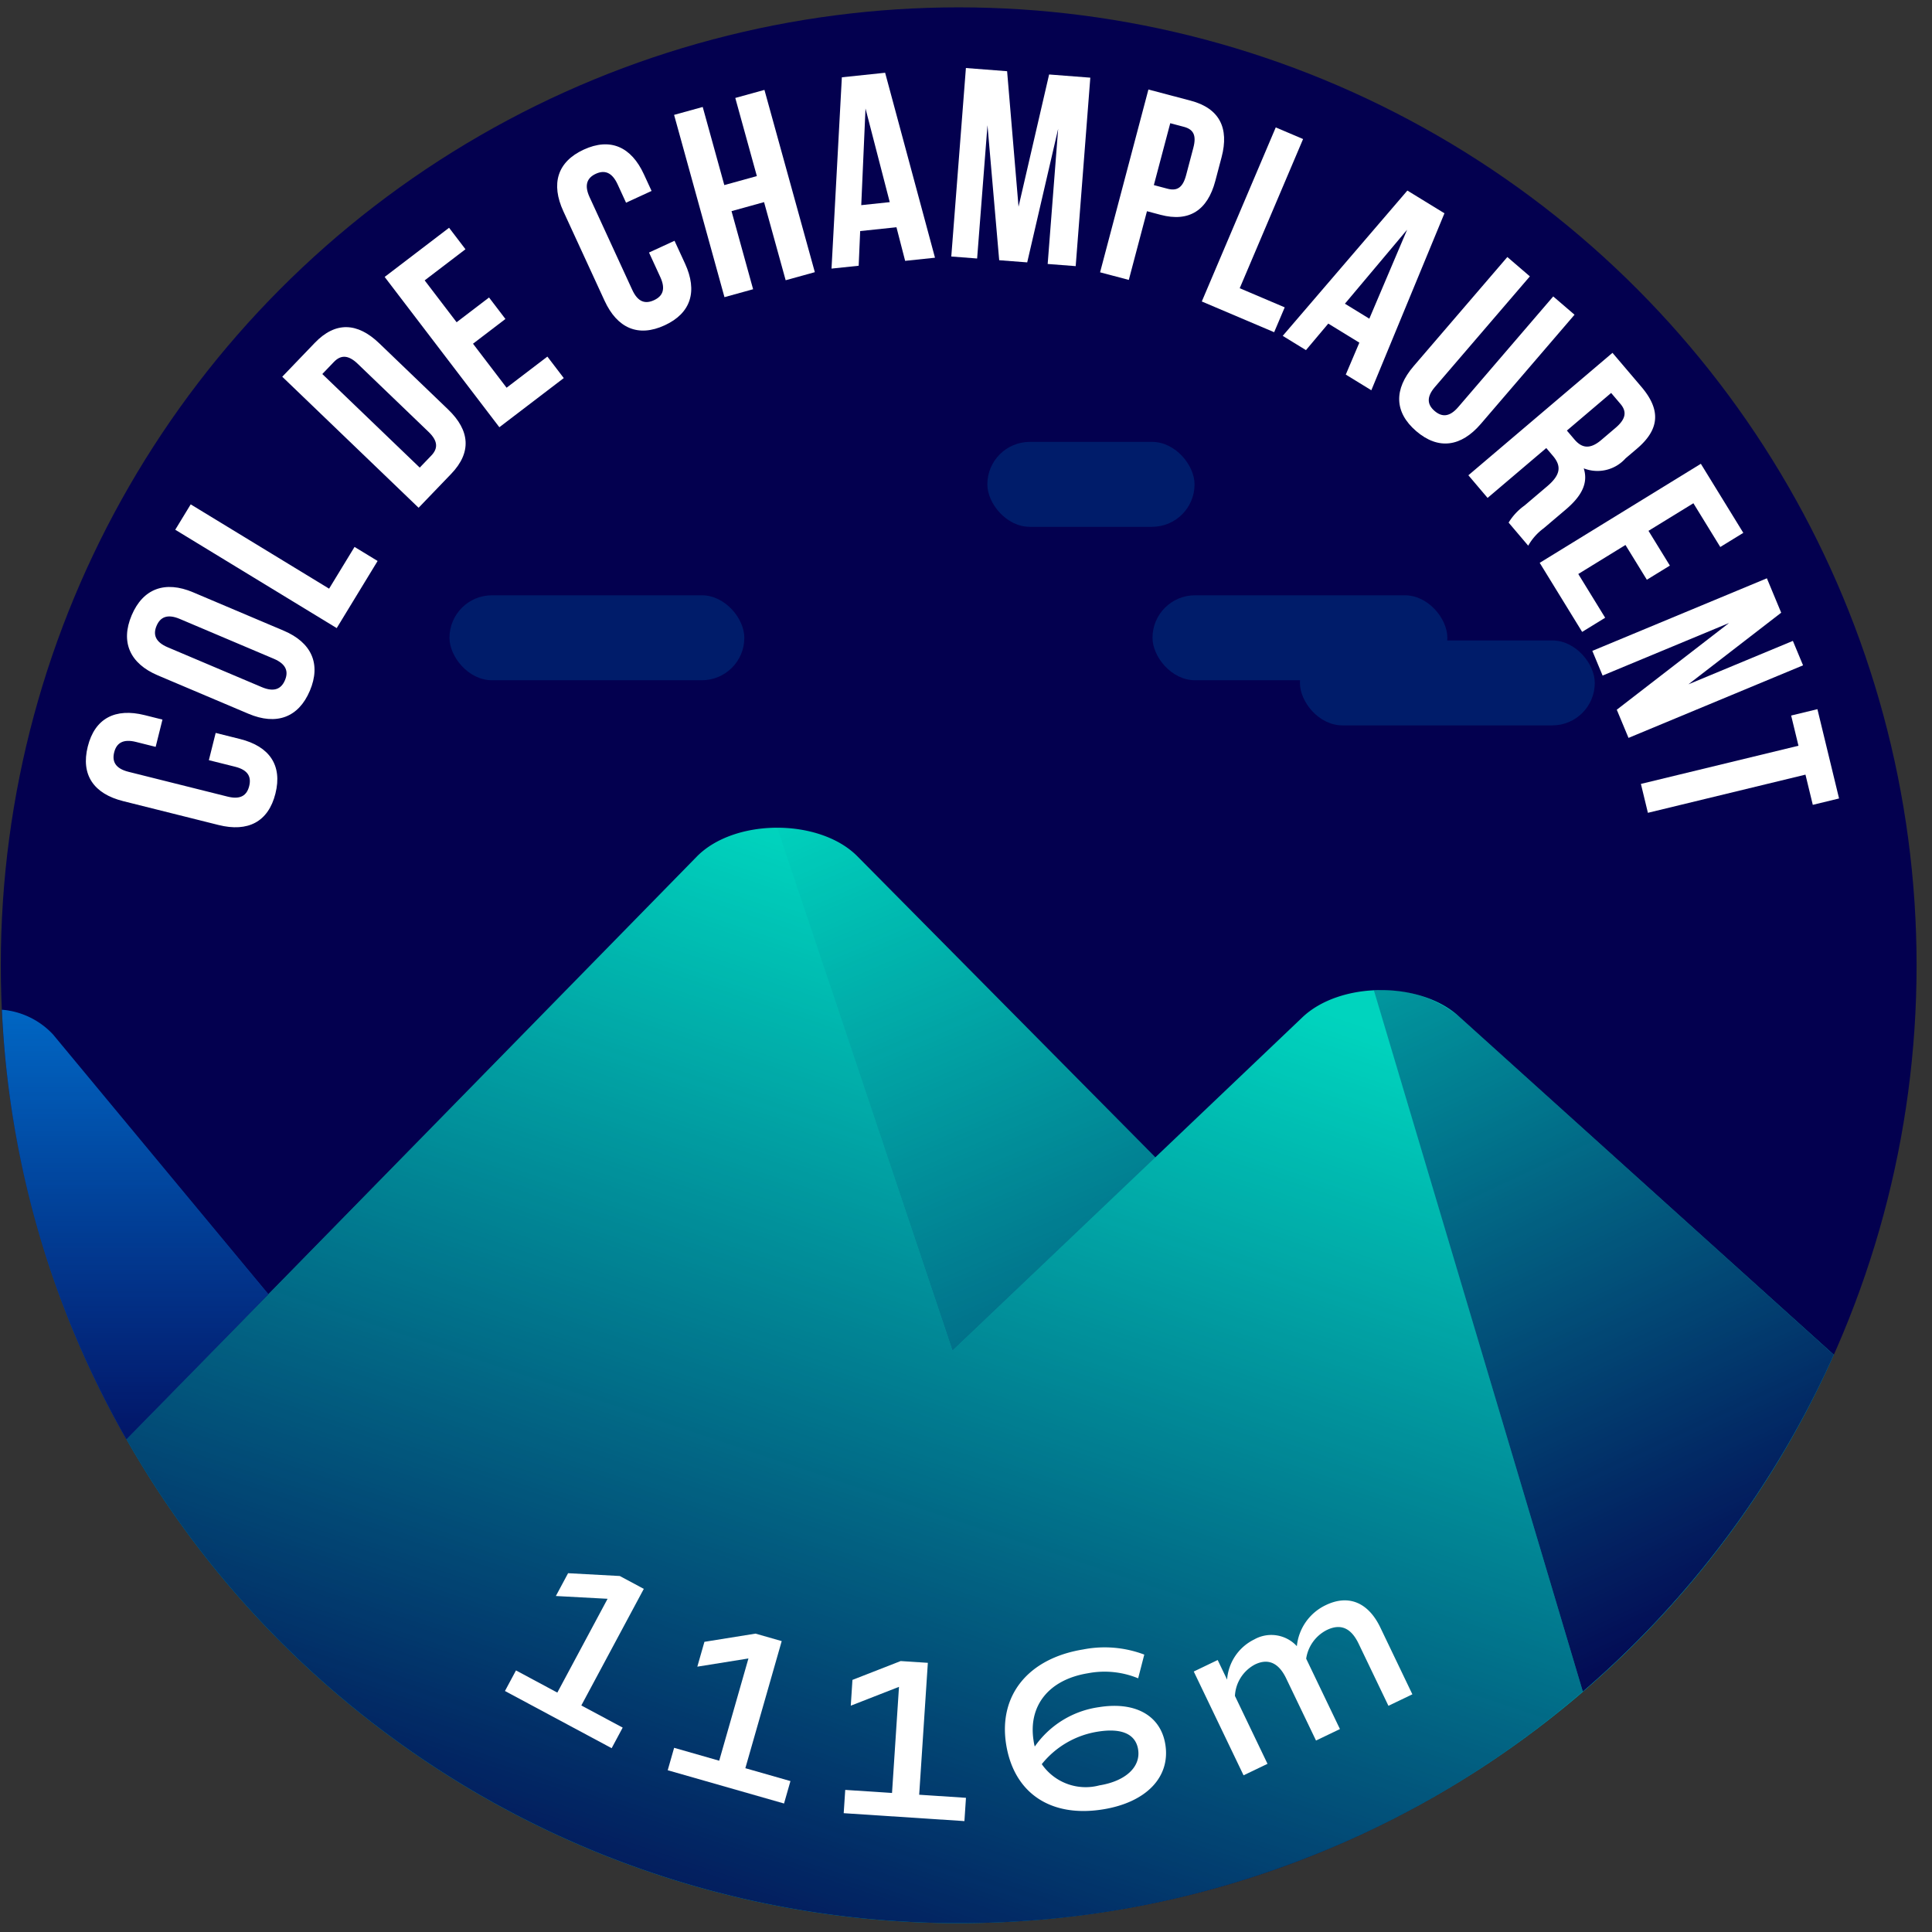
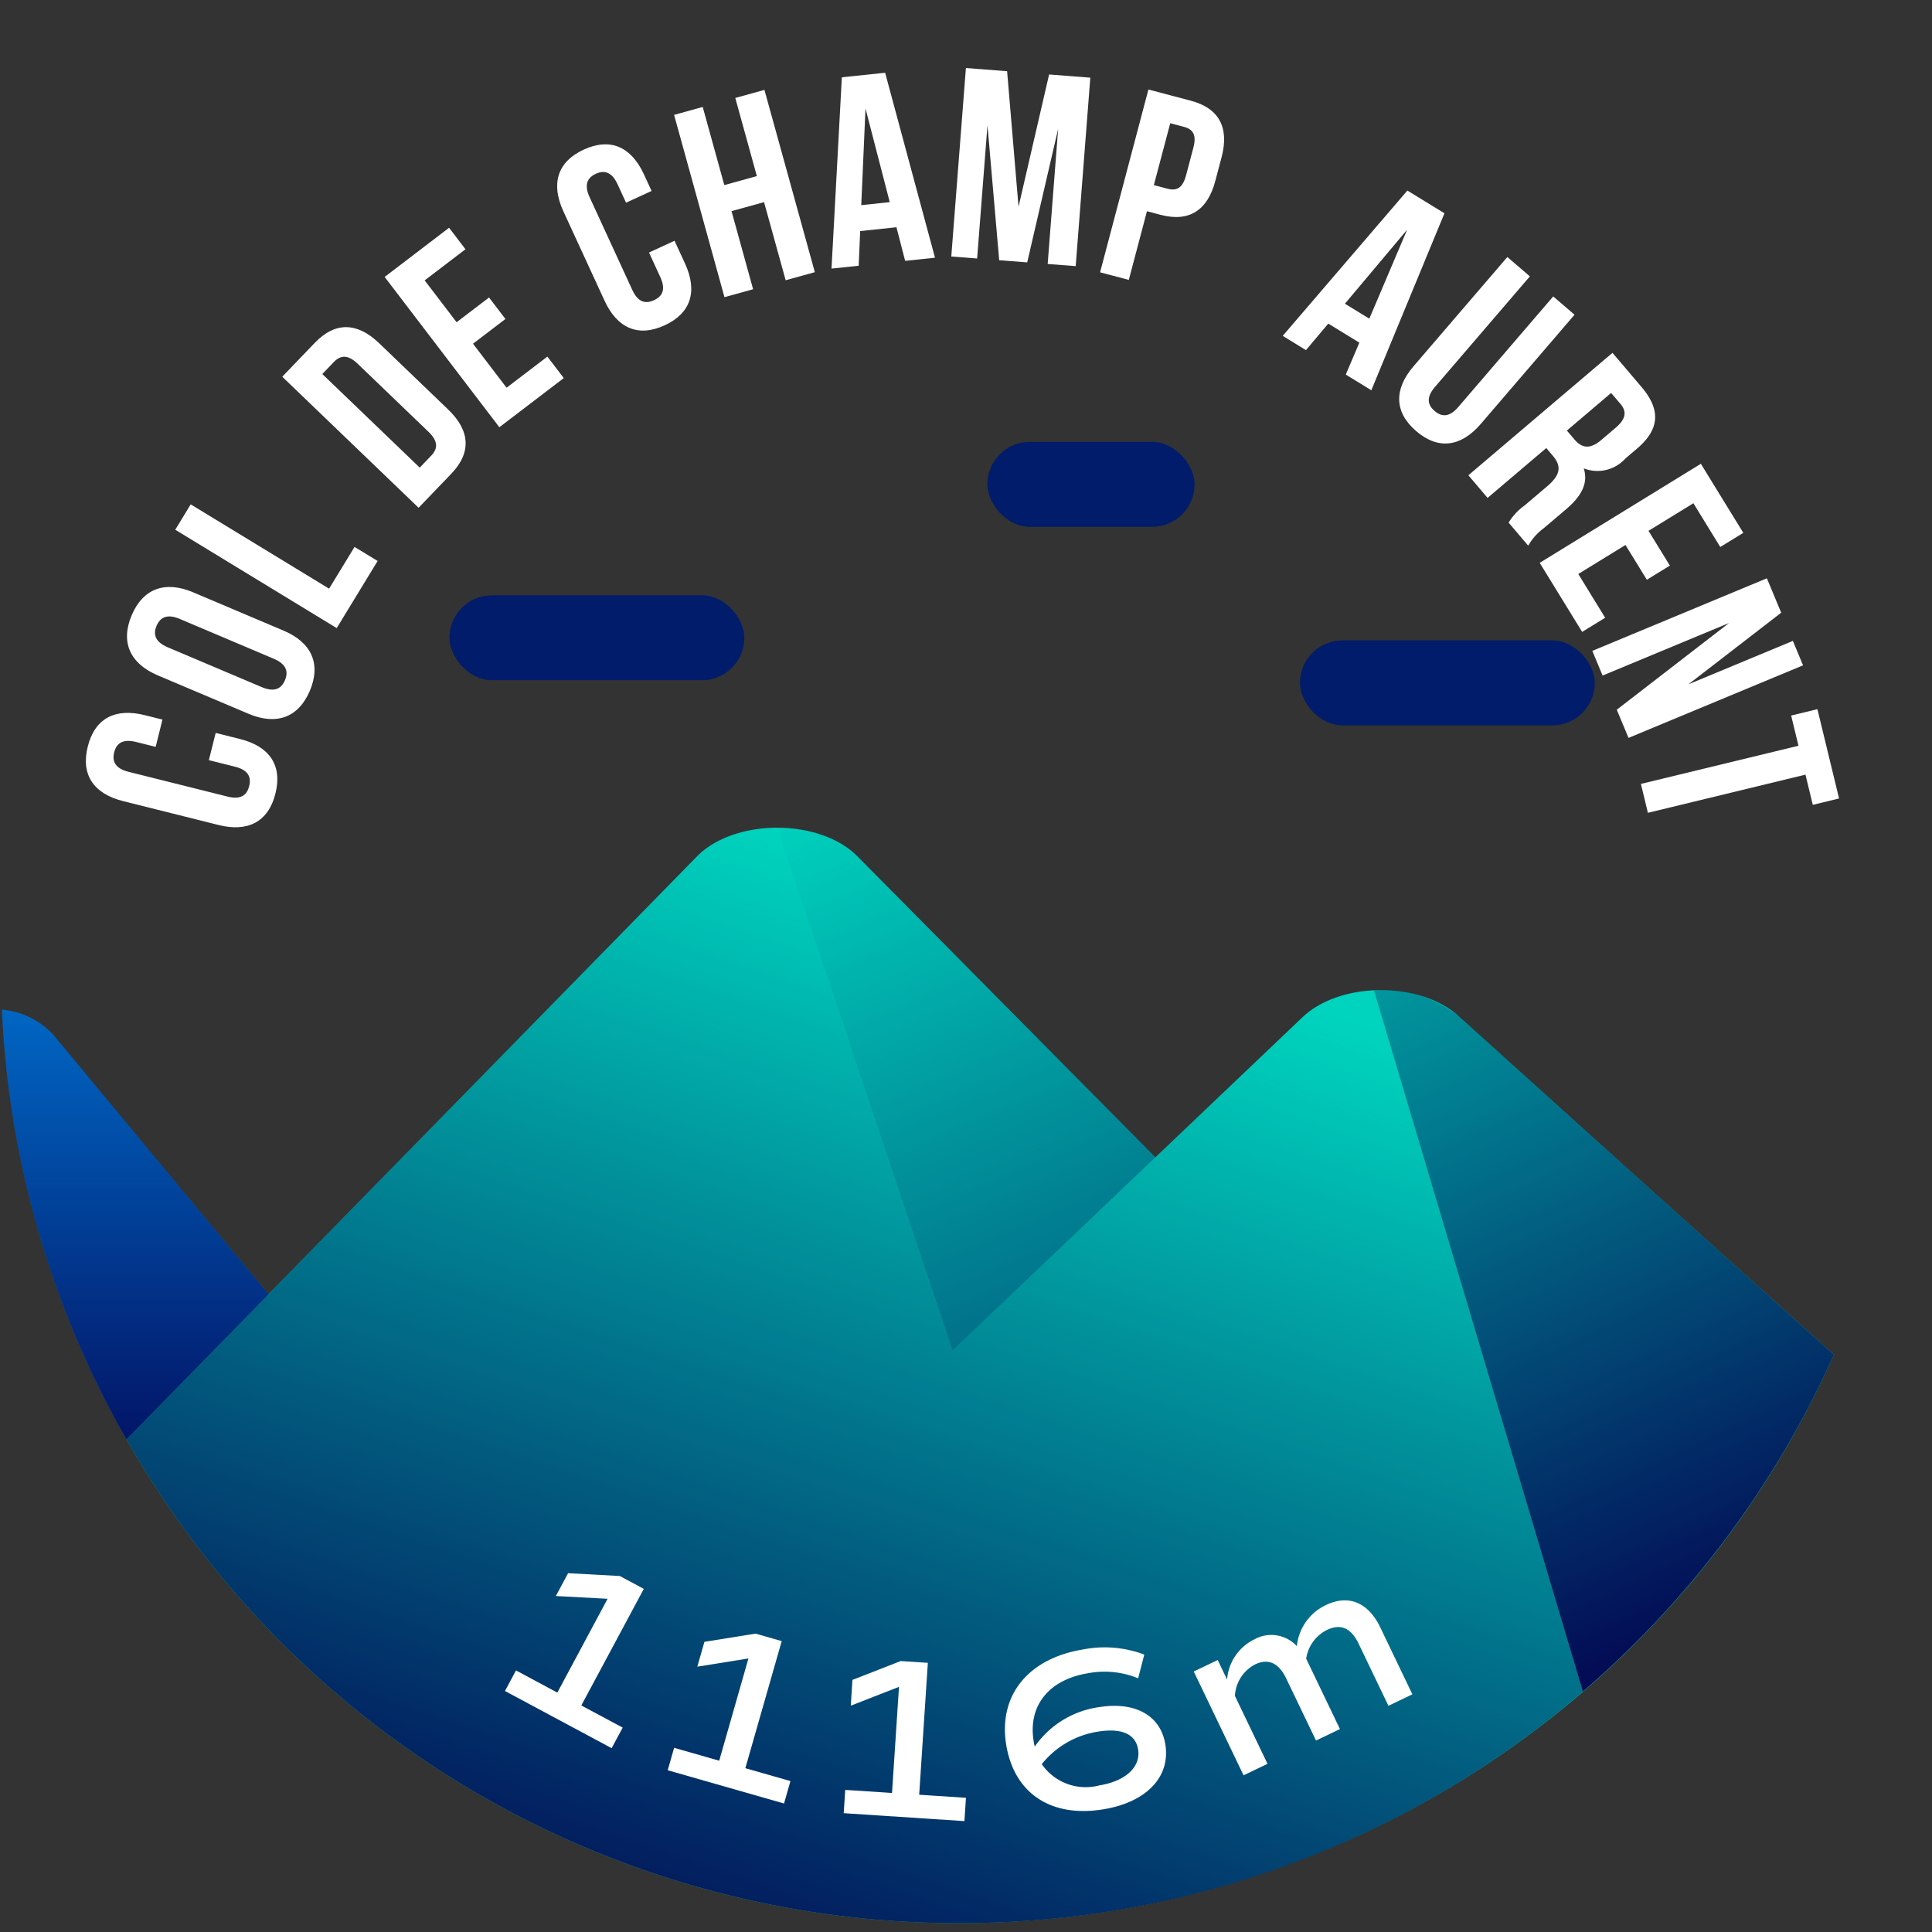
<svg xmlns="http://www.w3.org/2000/svg" xmlns:xlink="http://www.w3.org/1999/xlink" viewBox="0 0 120 120">
  <rect x="0" y="0" width="120" height="120" fill="#333333" stroke="none" />
  <defs>
    <style>.cls-1{fill:#03004f;}.cls-2{fill:#00d4be;}.cls-3{fill:#0074d3;}.cls-4{opacity:0.8;fill:url(#Dégradé_sans_nom_220);}.cls-5{fill:url(#Dégradé_sans_nom_220-2);}.cls-6{fill:url(#Dégradé_sans_nom_220-3);}.cls-7{fill:url(#Dégradé_sans_nom_220-4);}.cls-8{fill:#001c6a;}.cls-9{fill:#fff;}</style>
    <linearGradient id="Dégradé_sans_nom_220" x1="8.394" y1="88.924" x2="8.394" y2="58.081" gradientUnits="userSpaceOnUse">
      <stop offset="0" stop-color="#03004f" />
      <stop offset="1" stop-color="#03004f" stop-opacity="0" />
    </linearGradient>
    <linearGradient id="Dégradé_sans_nom_220-2" x1="110.043" y1="102.962" x2="81.28" y2="41.911" xlink:href="#Dégradé_sans_nom_220" />
    <linearGradient id="Dégradé_sans_nom_220-3" x1="42.694" y1="128.133" x2="66.434" y2="57.513" xlink:href="#Dégradé_sans_nom_220" />
    <linearGradient id="Dégradé_sans_nom_220-4" x1="82.61" y1="117.851" x2="52.642" y2="48.017" xlink:href="#Dégradé_sans_nom_220" />
  </defs>
  <title>champlaurent</title>
  <g id="pastille">
-     <circle class="cls-1" cx="59.546" cy="59.954" r="59.497" />
-   </g>
+     </g>
  <g id="blocs_variants" data-name="blocs variants">
    <path class="cls-2" d="M59.546,119.451A59.496,59.496,0,0,0,113.9,84.146L90.613,63.129c-2.409-2.203-7.38-2.171-9.723.062L71.761,71.885l-18.5-18.691c-2.355-2.378-7.618-2.378-9.972,0L7.852,89.396A59.461,59.461,0,0,0,59.546,119.451Z" />
    <path class="cls-3" d="M.118,62.717A59.139,59.139,0,0,0,7.852,89.396l8.818-9.008L3.294,64.254A4.876,4.876,0,0,0,.118,62.717Z" />
  </g>
  <g id="invariants">
    <path class="cls-4" d="M.119,62.731a59.138,59.138,0,0,0,7.733,26.665l8.818-9.008L3.294,64.254A4.825,4.825,0,0,0,.119,62.731Z" />
    <path class="cls-5" d="M113.9,84.146,90.613,63.128a7.419,7.419,0,0,0-5.277-1.615L98.312,105.067A59.65,59.65,0,0,0,113.9,84.146Z" />
    <path class="cls-6" d="M59.546,119.451A59.246,59.246,0,0,0,98.312,105.067L85.34,61.528a6.988,6.988,0,0,0-4.451,1.663L71.761,71.885,59.16,83.89,48.275,51.41a7.093,7.093,0,0,0-4.986,1.784L7.852,89.396A59.461,59.461,0,0,0,59.546,119.451Z" />
    <path class="cls-7" d="M53.261,53.194a7.097,7.097,0,0,0-4.986-1.784L59.16,83.89,71.762,71.885l-2.605-2.632Z" />
    <rect class="cls-8" x="80.741" y="39.779" width="18.314" height="5.276" rx="2.638" ry="2.638" />
    <rect class="cls-8" x="27.918" y="36.975" width="18.314" height="5.276" rx="2.638" ry="2.638" />
-     <rect class="cls-8" x="71.584" y="36.975" width="18.314" height="5.276" rx="2.638" ry="2.638" />
    <rect class="cls-8" x="61.326" y="27.446" width="12.87" height="5.276" rx="2.638" ry="2.638" />
  </g>
  <g id="typo">
    <path class="cls-9" d="M13.396,45.523l1.515.379c1.823.456,2.638,1.629,2.197,3.387-.44,1.759-1.71,2.41-3.534,1.953L7.648,49.759c-1.824-.457-2.637-1.629-2.197-3.388.439-1.758,1.71-2.409,3.533-1.953l1.107.277L9.668,46.389l-1.221-.306c-.814-.204-1.213.077-1.355.646-.143.57.076,1.006.891,1.21l6.154,1.54c.814.203,1.197-.082,1.34-.651.143-.57-.061-1.001-.875-1.205l-1.629-.407Z" />
    <path class="cls-9" d="M9.805,41.95c-1.73-.732-2.334-2.063-1.627-3.733.707-1.669,2.083-2.162,3.814-1.429l5.626,2.383c1.731.732,2.335,2.063,1.628,3.733-.707,1.669-2.083,2.162-3.814,1.429Zm6.455.729c.773.327,1.211.111,1.439-.43.229-.541.08-1.005-.693-1.332l-5.842-2.475c-.773-.327-1.211-.111-1.44.43s-.079,1.005.694,1.332Z" />
    <path class="cls-9" d="M10.885,32.903l.96-1.576L20.441,36.563l1.58-2.593,1.433.873-2.54,4.169Z" />
    <path class="cls-9" d="M17.531,23.399l2.022-2.105c1.278-1.331,2.646-1.275,4,.027L27.838,25.437c1.354,1.302,1.465,2.664.186,3.995L26,31.538Zm2.488-.168,6.051,5.813.721-.75c.406-.424.434-.888-.172-1.469l-4.404-4.232c-.605-.581-1.067-.536-1.475-.113Z" />
    <path class="cls-9" d="M28.361,20.015,30.375,18.478l1.018,1.334-2.014,1.537,2.086,2.733L33.999,22.149l1.018,1.334-4.001,3.053-7.124-9.335,4.001-3.054,1.018,1.334L26.377,17.415Z" />
    <path class="cls-9" d="M41.896,14.955l.653,1.417c.785,1.708.381,3.076-1.266,3.834-1.646.759-2.949.176-3.734-1.531l-2.556-5.549c-.786-1.707-.382-3.076,1.265-3.834s2.949-.176,3.735,1.532l.478,1.036-1.586.73-.525-1.143c-.352-.763-.82-.897-1.354-.652-.533.246-.736.69-.385,1.452l2.652,5.762c.352.763.813.883,1.347.637.534-.245.743-.674.392-1.437l-.701-1.524Z" />
    <path class="cls-9" d="M46.777,17.965l-1.779.492L41.869,7.135,43.647,6.644l1.341,4.852,2.022-.559L45.67,6.084l1.811-.5,3.13,11.321-1.812.501L47.457,12.554l-2.021.56Z" />
    <path class="cls-9" d="M58.074,16.007l-1.854.195-.539-2.087-2.254.237L53.334,16.506l-1.687.177.642-11.882,2.688-.282Zm-4.58-3.265,1.77-.187-1.506-5.816Z" />
    <path class="cls-9" d="M63.263,12.84l1.899-8.214,2.559.198-.908,11.706L65.073,16.396l.651-8.395-1.922,8.296L62.062,16.163,61.334,7.778l-.643,8.278-1.605-.124.908-11.707,2.559.198Z" />
    <path class="cls-9" d="M75.875,9.763l-.39,1.476c-.48,1.817-1.618,2.575-3.401,2.104l-.844-.224-1.128,4.267-1.784-.472,3.002-11.354,2.627.694C75.741,6.725,76.355,7.947,75.875,9.763ZM72.686,7.653,71.668,11.497l.844.224c.568.149.945-.028,1.159-.839l.45-1.703c.215-.812-.025-1.152-.593-1.303Z" />
-     <path class="cls-9" d="M79.239,7.914l1.698.722-3.936,9.266,2.795,1.188-.656,1.544-4.494-1.909Z" />
    <path class="cls-9" d="M85.176,24.24l-1.587-.974.843-1.983-1.93-1.184-1.387,1.648-1.443-.886,7.742-9.025,2.303,1.412Zm-1.641-5.376,1.516.93,2.348-5.526Z" />
    <path class="cls-9" d="M95.023,17.166,89.124,24.038c-.546.637-.463,1.105-.018,1.488s.922.394,1.468-.242l5.9-6.872,1.323,1.136-5.823,6.783c-1.224,1.425-2.635,1.628-4.01.448-1.375-1.181-1.388-2.606-.164-4.032L93.624,15.964Z" />
    <path class="cls-9" d="M93.703,32.46a3.605,3.605,0,0,1,.99-1.062l1.407-1.195c.831-.706.899-1.248.355-1.888l-.413-.486-3.645,3.097L91.204,29.52l8.95-7.605L101.959,24.038c1.238,1.458,1.093,2.66-.289,3.833l-.703.598a2.34,2.34,0,0,1-2.598.622c.304.953-.179,1.759-1.111,2.553L95.876,32.816a3.46,3.46,0,0,0-.956,1.077Zm6.368-8.053-2.749,2.336.467.55c.445.524.947.648,1.664.04l.882-.75c.64-.543.735-.999.312-1.498Z" />
    <path class="cls-9" d="M102.391,32.971l1.328,2.159-1.43.879-1.328-2.159-2.931,1.802,1.67,2.717-1.43.879L95.634,34.959l10.009-6.152,2.637,4.289-1.43.879-1.67-2.717Z" />
    <path class="cls-9" d="M107.393,38.696,99.54,41.96l-.638-1.533,10.842-4.508.889,2.137-5.762,4.448,6.488-2.697.632,1.518-10.841,4.507-.729-1.75Z" />
    <path class="cls-9" d="M112.883,44.048l1.344,5.546-1.631.396-.455-1.876-9.787,2.371-.434-1.795,9.786-2.371-.454-1.876Z" />
  </g>
  <g id="altitude">
    <path class="cls-9" d="M38.676,107.305l-.685,1.278-6.627-3.552.685-1.278,2.568,1.377,3.121-5.826-3.212-.173.759-1.416,3.213.174,1.49.799-3.881,7.241Z" />
    <path class="cls-9" d="M49.096,110.626l-.398,1.393-7.225-2.066.398-1.393,2.8.801,1.816-6.351-3.175.51.441-1.543,3.175-.51,1.625.465-2.258,7.894Z" />
    <path class="cls-9" d="M59.998,111.666l-.096,1.446-7.498-.492.095-1.446,2.906.191.433-6.592-2.995,1.17.104-1.602,2.996-1.17,1.687.11-.538,8.193Z" />
    <path class="cls-9" d="M72.38,108.345c.33,2.033-1.186,3.603-3.864,4.037-3.253.527-5.53-1.003-6.02-4.018-.495-3.058,1.362-5.359,4.783-5.914a6.951,6.951,0,0,1,3.794.32l-.38,1.473a5.479,5.479,0,0,0-3.116-.315c-2.426.394-3.731,2.016-3.377,4.203a2.712,2.712,0,0,0,.071.349A5.847,5.847,0,0,1,68.25,106.036C70.508,105.669,72.089,106.55,72.38,108.345Zm-1.689.316c-.157-.967-1.038-1.343-2.511-1.104a5.565,5.565,0,0,0-3.473,2.017,3.311,3.311,0,0,0,3.582,1.318C69.916,110.629,70.865,109.742,70.69,108.662Z" />
    <path class="cls-9" d="M85.733,101.084l1.992,4.153-1.487.713-1.851-3.857c-.467-.975-1.11-1.265-1.97-.853a2.384,2.384,0,0,0-1.288,1.784l2.097,4.371-1.486.713-1.852-3.857c-.467-.975-1.123-1.259-1.932-.871a2.337,2.337,0,0,0-1.252,1.957l2.023,4.217-1.487.714-3.093-6.447,1.486-.714.584,1.218a3.022,3.022,0,0,1,1.688-2.497,2.155,2.155,0,0,1,2.645.419,3.169,3.169,0,0,1,1.804-2.553C83.777,99.011,84.995,99.546,85.733,101.084Z" />
  </g>
</svg>